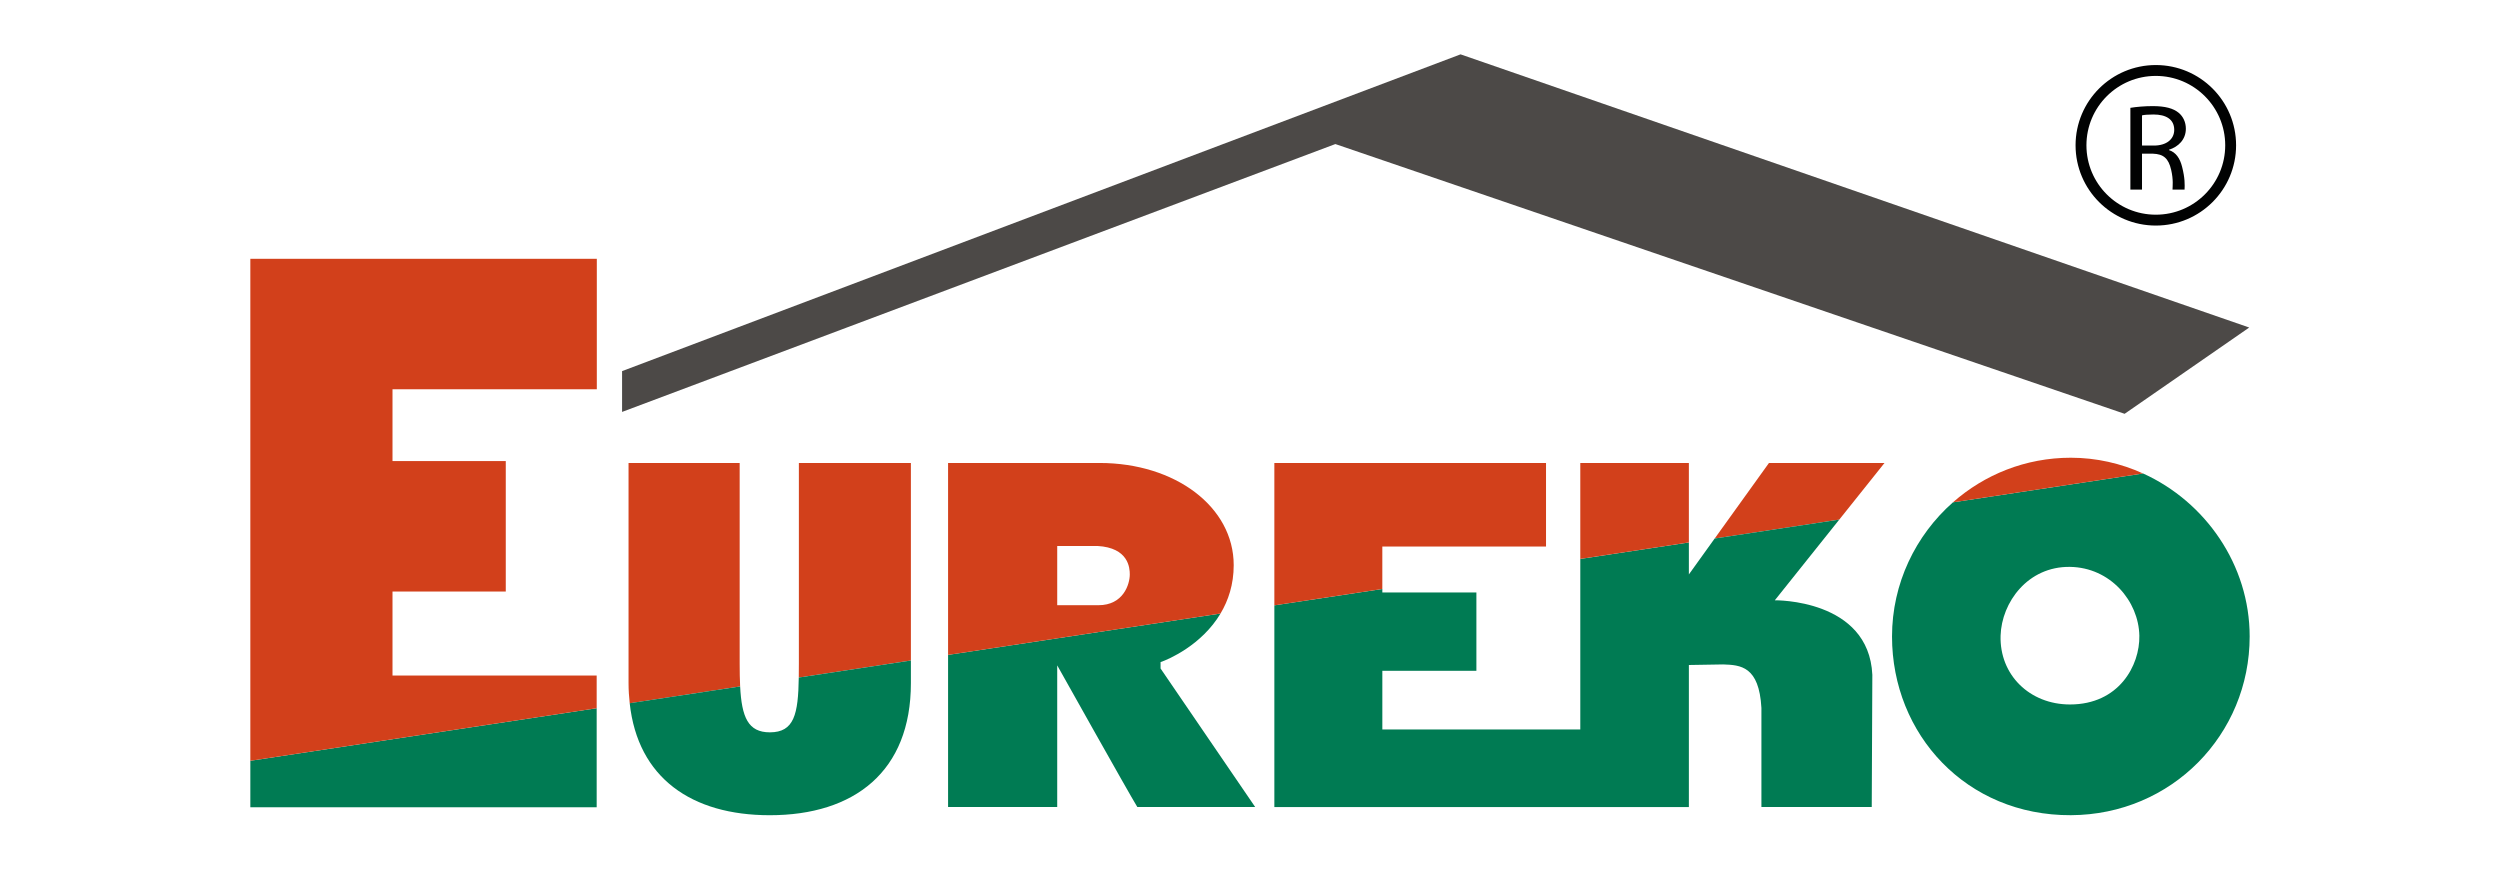
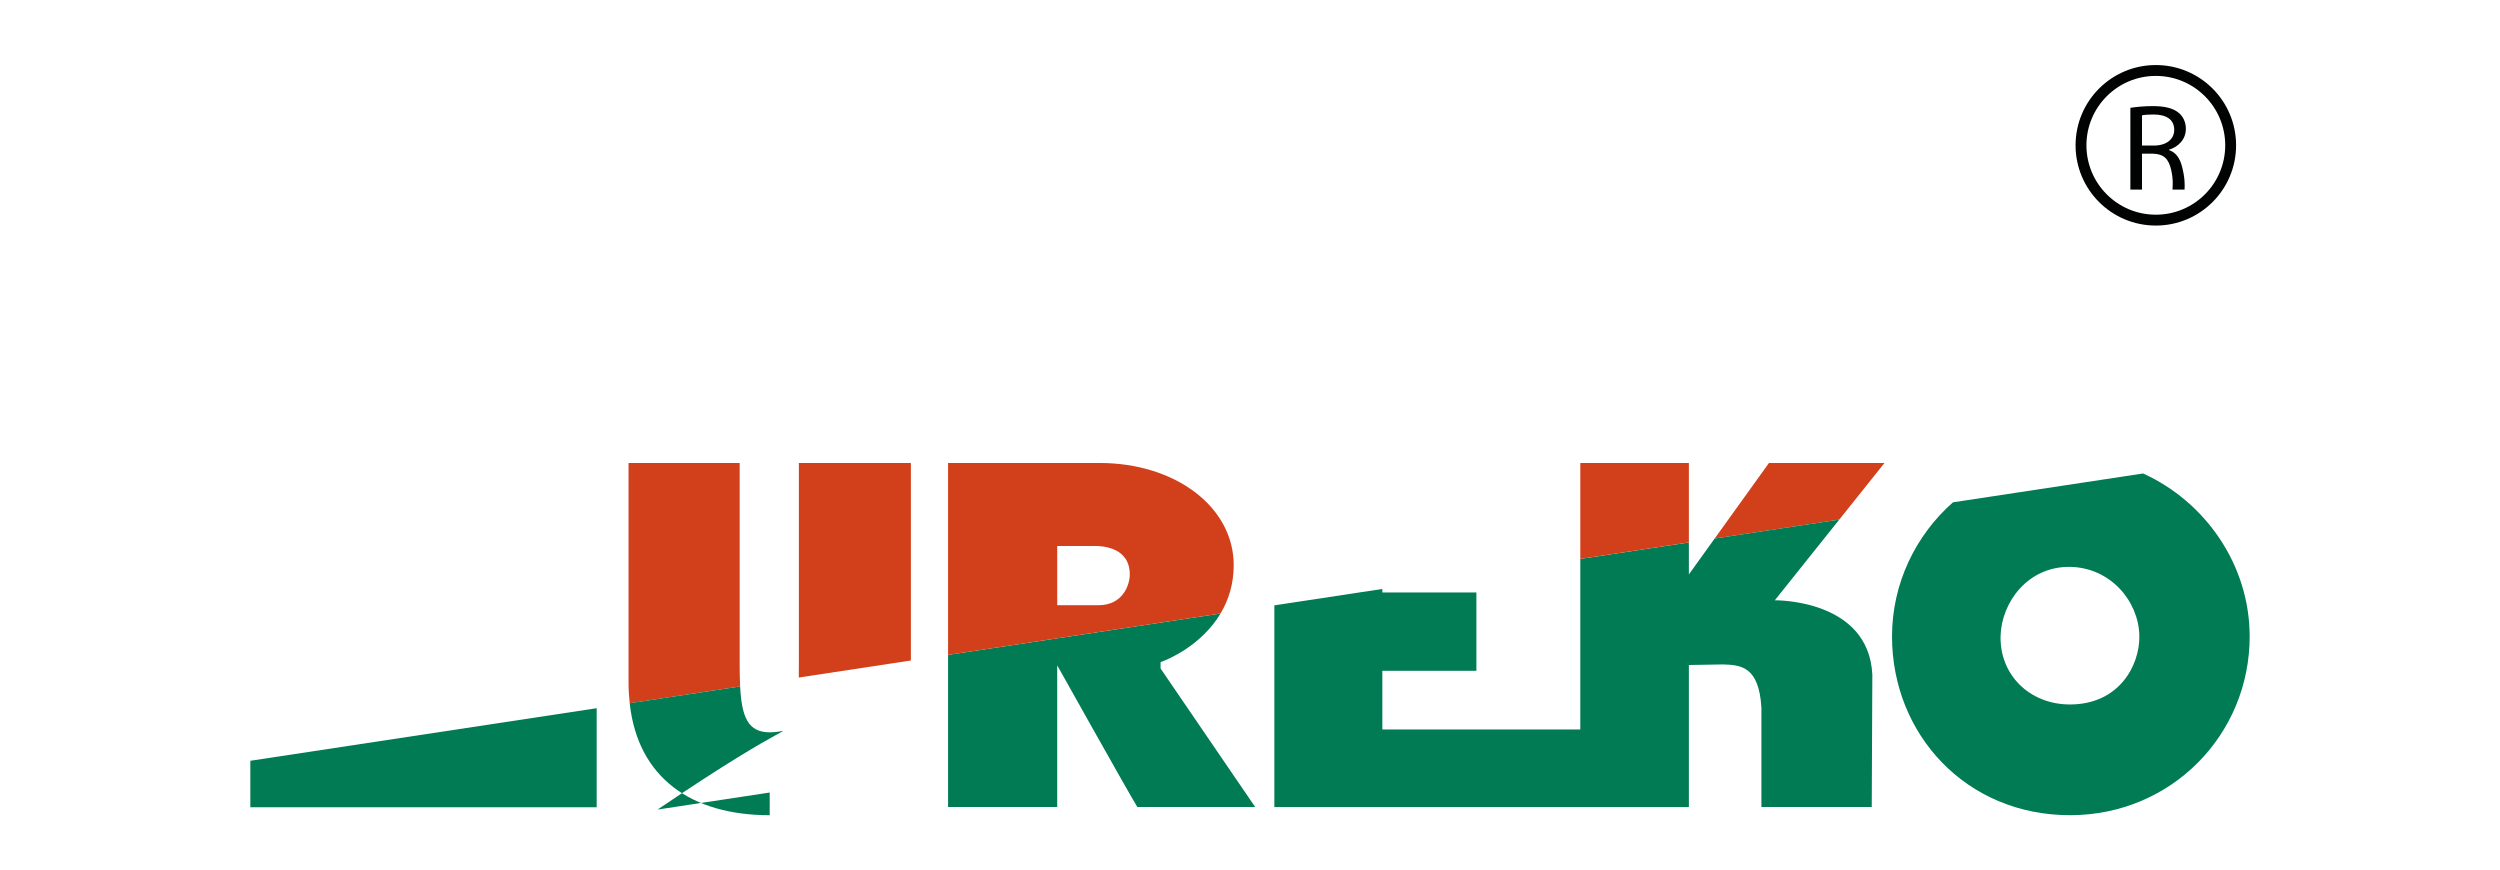
<svg xmlns="http://www.w3.org/2000/svg" version="1.1" id="Vrstva_1" x="0px" y="0px" width="230px" height="80px" viewBox="0 0 230 80" enable-background="new 0 0 230 80" xml:space="preserve">
  <g id="Eureko">
    <g>
      <g>
        <polygon fill="#007B53" points="23.031,74.267 54.894,74.267 54.894,65.155 23.031,69.991    " />
-         <polygon fill="#D2401B" points="36.11,62.146 36.11,54.422 46.531,54.422 46.531,42.418 36.11,42.418 36.11,35.811      54.907,35.811 54.907,23.808 23.031,23.808 23.031,69.991 54.894,65.155 54.894,62.146    " />
        <path fill="#D2401B" d="M73.496,42.594v18.442c0,0.458-0.002,0.889-0.009,1.297l10.315-1.567V42.594H73.496z" />
        <path fill="#D2401B" d="M68.049,61.036V42.594H57.826v20.26c0,0.642,0.044,1.25,0.107,1.842l10.16-1.544     C68.061,62.52,68.049,61.815,68.049,61.036z" />
-         <path fill="#007B53" d="M70.827,67.375c-2.008,0-2.589-1.394-2.734-4.223l-10.16,1.543C58.674,71.57,63.63,75,70.813,75     c7.802,0,12.989-4.035,12.989-12.146v-2.088l-10.315,1.567C73.435,65.713,73.066,67.375,70.827,67.375z" />
+         <path fill="#007B53" d="M70.827,67.375c-2.008,0-2.589-1.394-2.734-4.223l-10.16,1.543C58.674,71.57,63.63,75,70.813,75     v-2.088l-10.315,1.567C73.435,65.713,73.066,67.375,70.827,67.375z" />
        <path fill="#007B53" d="M87.223,74.246h10.041V61.213c0,0,6.528,11.659,7.37,13.033h10.843l-8.705-12.744v-0.589     c0.751-0.251,3.794-1.576,5.518-4.47L87.223,60.25V74.246z" />
        <path fill="#D2401B" d="M101.164,42.594H87.223V60.25l25.066-3.807c0.717-1.202,1.212-2.668,1.212-4.449     C113.501,46.629,108.124,42.594,101.164,42.594z M101.057,55.679h-3.793V50.23h3.704c2.865,0.161,2.972,2.021,2.972,2.617     C103.939,53.748,103.353,55.679,101.057,55.679z" />
        <polygon fill="#D2401B" points="162.745,42.594 157.751,49.543 169.214,47.803 173.374,42.594    " />
        <path fill="#007B53" d="M155.376,52.848v-2.944l-9.989,1.517v15.688h-18.212v-5.393h8.653v-7.21h-8.653v-0.321l-9.935,1.508     v18.555h38.136V61.18l3.153-0.053c1.601,0.053,3.309,0.159,3.521,4.006c0,1.92,0,9.113,0,9.113h10.15l0.055-12.159     c-0.32-6.996-8.973-6.86-8.973-6.86l5.932-7.425l-11.464,1.74L155.376,52.848z" />
        <polygon fill="#D2401B" points="155.376,42.594 145.387,42.594 145.387,51.42 155.376,49.902    " />
-         <polygon fill="#D2401B" points="127.174,50.284 142.234,50.284 142.234,42.594 117.24,42.594 117.24,55.691 127.174,54.184         " />
        <path fill="#007B53" d="M197.164,43.56l-17.492,2.654c-3.446,3.04-5.606,7.48-5.606,12.341c0,9.012,6.839,16.484,16.452,16.443     c9.294-0.041,16.451-7.432,16.451-16.443C206.969,51.973,202.898,46.16,197.164,43.56z M190.438,64.811     c-3.711,0-6.49-2.724-6.384-6.328c0.092-3.074,2.512-6.386,6.384-6.33c3.712,0.055,6.32,3.143,6.382,6.33     C196.873,61.232,194.938,64.811,190.438,64.811z" />
-         <path fill="#D2401B" d="M190.518,42.111c-4.182,0-7.965,1.563-10.846,4.103l17.492-2.654     C195.123,42.635,192.873,42.111,190.518,42.111z" />
      </g>
-       <polygon fill="#4C4947" points="57.231,37.897 57.231,34.143 134.371,5 206.928,30.132 195.465,38.07 122.853,13.253   " />
      <g>
        <path fill="#010202" d="M195.995,9.921c0.54-0.091,1.328-0.159,2.053-0.159c1.145,0,1.896,0.203,2.399,0.622     c0.406,0.34,0.652,0.858,0.652,1.458c0,0.995-0.69,1.662-1.55,1.933v0.035c0.627,0.202,1.008,0.746,1.205,1.539     c0.271,1.063,0.244,1.655,0.226,2.093h-1.108c0-0.282,0.095-0.871-0.126-1.821c-0.245-1.051-0.7-1.447-1.673-1.482h-1.008v3.303     h-1.07V9.921L195.995,9.921z M197.065,13.392h1.093c1.146,0,1.871-0.577,1.871-1.447c0-0.984-0.774-1.412-1.906-1.412     c-0.517,0-0.874,0.033-1.058,0.08V13.392z" />
      </g>
      <circle fill="none" stroke="#010202" stroke-miterlimit="10" cx="198.336" cy="13.368" r="6.884" />
    </g>
  </g>
</svg>